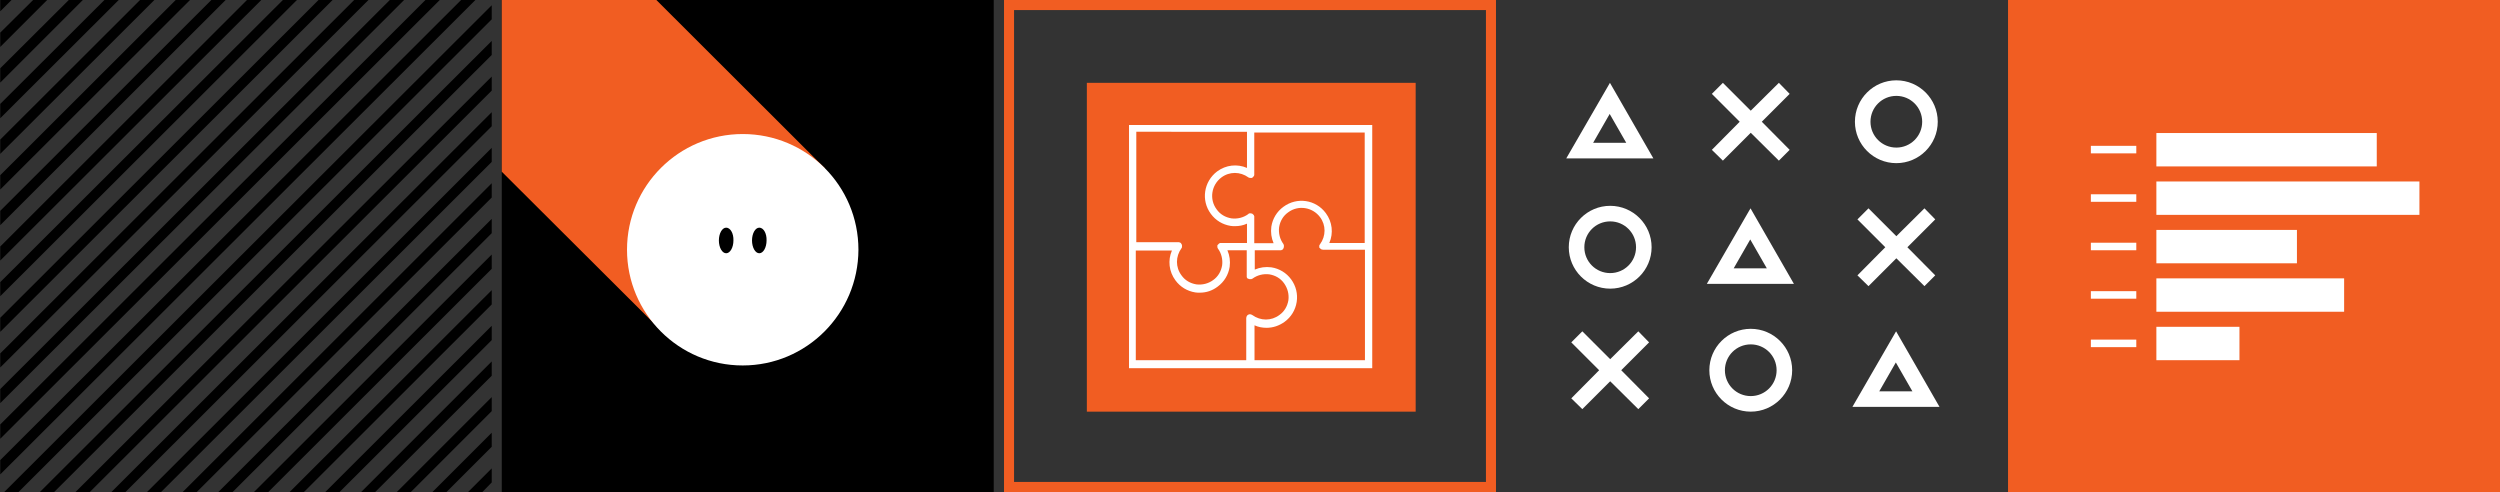
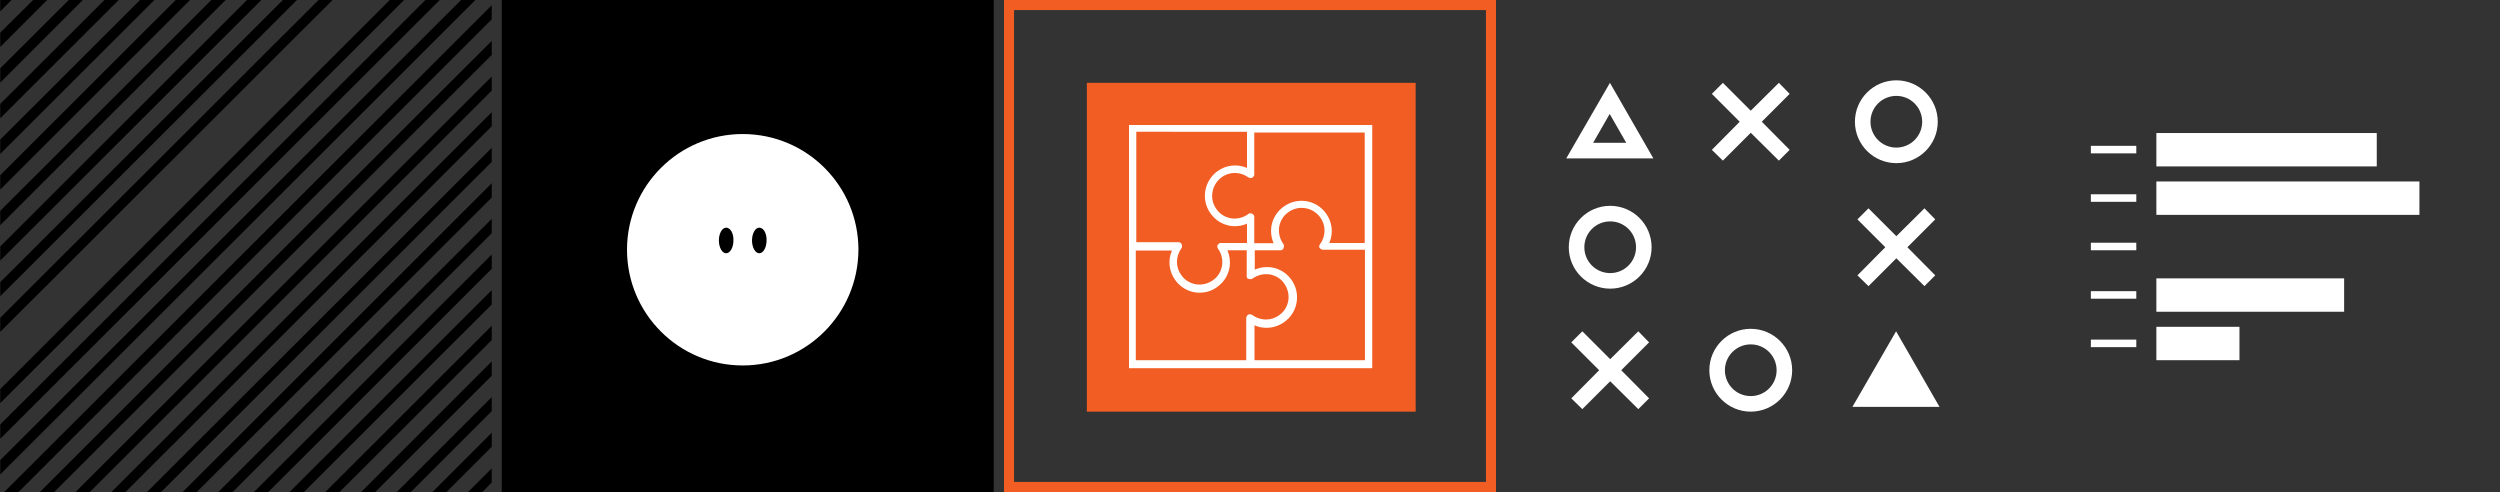
<svg xmlns="http://www.w3.org/2000/svg" version="1.1" id="_x31_" x="0px" y="0px" viewBox="0 0 996 196" style="enable-background:new 0 0 996 196;" xml:space="preserve">
  <rect x="0" y="0" width="996" height="196" fill="#333333" stroke="none" />
  <style type="text/css">
	.st0{fill:#F15D22;}
	.st1{fill:#FFFFFF;}
	.st2{fill:none;}
</style>
  <g>
    <rect x="199.9" y="0" width="196" height="196" />
    <polygon points="7.3,196.1 195.9,7.7 195.9,2.1 1.6,196.1  " />
    <polygon points="84.2,0 0.1,84 0.1,89.7 89.9,0  " />
    <polygon points="121,196.1 195.9,121.3 195.9,115.6 115.3,196.1  " />
    <polygon points="27.4,0 0.1,27.2 0.1,32.9 33,0  " />
    <polygon points="64.1,196.1 195.9,64.5 195.9,58.9 58.5,196.1  " />
-     <polygon points="141.1,0 0.1,140.8 0.1,146.4 146.8,0  " />
    <polygon points="177.8,196.1 195.9,178 195.9,172.4 172.2,196.1  " />
    <polygon points="0.1,0 0.1,4.5 4.6,0  " />
    <polygon points="35.7,196.1 195.9,36.1 195.9,30.5 30,196.1  " />
    <polygon points="112.7,0 0.1,112.4 0.1,118 118.3,0  " />
    <polygon points="149.4,196.1 195.9,149.7 195.9,144 143.8,196.1  " />
    <polygon points="55.8,0 0.1,55.6 0.1,61.3 61.5,0  " />
    <polygon points="92.6,196.1 195.9,92.9 195.9,87.2 86.9,196.1  " />
    <polygon points="169.5,0 0.1,169.1 0.1,174.8 175.2,0  " />
    <polygon points="21.5,196.1 195.9,21.9 195.9,16.3 15.8,196.1  " />
    <polygon points="98.4,0 0.1,98.2 0.1,103.8 104.1,0  " />
    <polygon points="135.2,196.1 195.9,135.5 195.9,129.8 129.5,196.1  " />
    <polygon points="41.6,0 0.1,41.4 0.1,47.1 47.3,0  " />
    <polygon points="78.3,196.1 195.9,78.7 195.9,73 72.7,196.1  " />
    <polygon points="155.3,0 0.1,155 0.1,160.6 161,0  " />
    <polygon points="192.1,196.1 195.9,192.2 195.9,186.6 186.4,196.1  " />
    <polygon points="13.2,0 0.1,13 0.1,18.7 18.8,0  " />
    <polygon points="49.9,196.1 195.9,50.3 195.9,44.7 44.3,196.1  " />
    <polygon points="126.9,0 0.1,126.6 0.1,132.2 132.5,0  " />
    <polygon points="163.6,196.1 195.9,163.8 195.9,158.2 158,196.1  " />
    <polygon points="70,0 0.1,69.8 0.1,75.5 75.7,0  " />
    <polygon points="106.8,196.1 195.9,107.1 195.9,101.4 101.1,196.1  " />
    <polygon points="183.7,0 0.1,183.3 0.1,189 189.4,0  " />
  </g>
-   <path id="_x32_" class="st0" d="M264.3,132.6l-64.4-64.2l0-68.4h61.6l67.2,67.1L264.3,132.6z" />
  <path class="st1" d="M295.9,53.4c-25.4,0-46.1,20.6-46.1,46.1c0,25.4,20.6,46.1,46.1,46.1c25.4,0,46-20.6,46.1-46.1  C342,74,321.4,53.4,295.9,53.4z" />
  <g>
    <path d="M302.5,90.7c-1.6,0-2.9,2.3-2.9,5.1c0,2.8,1.3,5.1,2.9,5.1c1.6,0,2.9-2.3,2.9-5.1C305.5,93,304.2,90.7,302.5,90.7z" />
    <path d="M289.3,90.7c-1.6,0-2.9,2.3-2.9,5.1c0,2.8,1.3,5.1,2.9,5.1c1.6,0,2.9-2.3,2.9-5.1C292.3,93,291,90.7,289.3,90.7z" />
  </g>
  <rect x="400" y="0" class="st2" width="196" height="196" />
  <g>
    <path class="st0" d="M400,0v196h196V0H400z M592,192H404V4h188V192z" />
-     <rect x="800" y="0" class="st0" width="196" height="196" />
    <rect x="433" y="33" class="st0" width="131" height="131" />
  </g>
  <rect x="450" y="50" class="st2" width="96.5" height="96.5" />
  <rect x="450" y="50" class="st2" width="96.5" height="96.5" />
  <g>
    <path class="st1" d="M449.8,49.8v96.9h96.9V49.8H449.8z M543.7,96.8h-14.1c1.7-3.9,1.2-8.4-1.4-11.9c-4-5.4-11.5-6.5-16.9-2.5   c-2.6,1.9-4.3,4.7-4.8,7.9c-0.3,2.3,0,4.5,0.9,6.6h-7.7V86.5c0,0,0,0,0,0c0-0.1,0-0.1,0-0.2c0,0,0,0,0-0.1c0-0.1,0-0.1-0.1-0.2   c0,0,0-0.1,0-0.1c0-0.1-0.1-0.1-0.1-0.2c0,0,0-0.1-0.1-0.1c0,0,0,0,0,0c0,0-0.1-0.1-0.1-0.1c0,0,0-0.1-0.1-0.1c0,0-0.1-0.1-0.1-0.1   c0,0-0.1,0-0.1-0.1c-0.1,0-0.1-0.1-0.2-0.1c0,0-0.1,0-0.1,0c-0.1,0-0.1,0-0.2-0.1c0,0-0.1,0-0.1,0c-0.1,0-0.1,0-0.2,0   c0,0,0,0-0.1,0c0,0,0,0,0,0c-0.1,0-0.1,0-0.2,0c0,0-0.1,0-0.1,0c-0.1,0-0.1,0-0.2,0.1c0,0-0.1,0-0.1,0c0,0-0.1,0-0.1,0.1   c-0.1,0-0.1,0.1-0.1,0.1c0,0,0,0,0,0c-1.9,1.4-4.3,2-6.7,1.7c-2.4-0.4-4.5-1.6-5.9-3.6c-3-4-2.1-9.7,1.9-12.7   c3.2-2.4,7.5-2.4,10.8,0c0,0,0,0,0,0c0.1,0,0.1,0.1,0.2,0.1c0,0,0,0,0.1,0c0.1,0,0.1,0,0.2,0.1c0,0,0.1,0,0.1,0c0,0,0.1,0,0.1,0   c0.1,0,0.1,0,0.2,0c0,0,0,0,0,0c0,0,0.1,0,0.1,0c0.1,0,0.1,0,0.2,0c0,0,0.1,0,0.1,0c0,0,0.1,0,0.1,0c0,0,0.1,0,0.1-0.1   c0,0,0.1,0,0.1-0.1c0,0,0.1-0.1,0.1-0.1c0,0,0.1-0.1,0.1-0.1c0,0,0.1-0.1,0.1-0.1c0,0,0.1-0.1,0.1-0.1c0,0,0,0,0,0   c0,0,0.1-0.1,0.1-0.1c0,0,0.1-0.1,0.1-0.1c0,0,0-0.1,0-0.1c0-0.1,0-0.1,0.1-0.2c0,0,0-0.1,0-0.1c0-0.1,0-0.1,0-0.2c0,0,0,0,0,0   V52.8h44V96.8z M496.8,52.8v14.1c-3.9-1.7-8.4-1.2-11.9,1.4c-5.3,4-6.5,11.5-2.5,16.9c1.9,2.6,4.7,4.3,7.9,4.8   c0.6,0.1,1.2,0.1,1.8,0.1c1.6,0,3.2-0.3,4.7-1v7.7h-10.3c0,0,0,0,0,0c-0.1,0-0.2,0-0.3,0c0,0,0,0,0,0c-0.1,0-0.2,0-0.2,0.1   c0,0,0,0-0.1,0c-0.1,0-0.1,0.1-0.2,0.1c0,0-0.1,0-0.1,0.1c0,0,0,0,0,0c0,0-0.1,0.1-0.1,0.1c0,0-0.1,0.1-0.1,0.1   c0,0-0.1,0.1-0.1,0.1c0,0-0.1,0.1-0.1,0.1c0,0-0.1,0.1-0.1,0.1c0,0,0,0.1-0.1,0.1c0,0,0,0.1,0,0.1c0,0,0,0.1,0,0.1c0,0,0,0.1,0,0.1   c0,0,0,0.1,0,0.1c0,0,0,0,0,0c0,0,0,0.1,0,0.1c0,0.1,0,0.1,0,0.2c0,0,0,0.1,0,0.1c0,0.1,0,0.1,0.1,0.2c0,0,0,0,0,0.1   c0,0.1,0.1,0.1,0.1,0.2c0,0,0,0,0,0c1.4,1.9,2,4.3,1.7,6.7c-0.4,2.4-1.6,4.5-3.6,5.9c-1.9,1.4-4.3,2-6.7,1.7   c-2.4-0.4-4.5-1.6-5.9-3.6c-2.4-3.2-2.4-7.5,0-10.8c0,0,0,0,0,0c0,0,0.1-0.1,0.1-0.2c0,0,0-0.1,0.1-0.1c0,0,0-0.1,0-0.1   c0,0,0-0.1,0-0.1c0,0,0-0.1,0-0.1c0-0.1,0-0.1,0-0.2c0,0,0,0,0,0c0,0,0,0,0-0.1c0-0.1,0-0.1,0-0.2c0,0,0-0.1,0-0.1   c0-0.1,0-0.1-0.1-0.2c0,0,0-0.1,0-0.1c0-0.1-0.1-0.1-0.1-0.2c0,0,0,0-0.1-0.1c0-0.1-0.1-0.1-0.1-0.2c0,0,0,0-0.1-0.1   c0,0-0.1-0.1-0.1-0.1c0,0,0,0,0,0c0,0,0,0-0.1,0c-0.1,0-0.1-0.1-0.2-0.1c0,0,0,0,0,0c-0.1,0-0.2-0.1-0.3-0.1c0,0,0,0,0,0   c-0.1,0-0.2,0-0.3,0c0,0,0,0,0,0h-16.7v-44H496.8z M452.8,99.8h14.1c-1.7,3.9-1.2,8.4,1.4,11.9c1.9,2.6,4.7,4.3,7.9,4.8   c0.6,0.1,1.2,0.1,1.8,0.1c2.6,0,5-0.8,7.1-2.4c2.6-1.9,4.3-4.7,4.8-7.9c0.3-2.3,0-4.5-0.9-6.6h7.7V110c0,0,0,0,0,0   c0,0.1,0,0.2,0,0.3c0,0,0,0,0,0c0,0.1,0,0.2,0.1,0.3c0,0,0,0,0,0c0,0.1,0.1,0.1,0.1,0.2c0,0,0,0,0,0c0,0,0,0,0,0   c0,0,0.1,0.1,0.1,0.1c0,0,0,0,0,0c0.1,0.1,0.1,0.1,0.2,0.1c0,0,0,0,0,0c0.1,0,0.1,0.1,0.2,0.1c0,0,0,0,0.1,0c0.1,0,0.1,0,0.2,0.1   c0,0,0.1,0,0.1,0c0.1,0,0.1,0,0.2,0c0,0,0,0,0.1,0c0,0,0,0,0,0c0.1,0,0.1,0,0.2,0c0,0,0.1,0,0.1,0c0,0,0.1,0,0.1,0   c0.1,0,0.1,0,0.2-0.1c0,0,0.1,0,0.1,0c0.1,0,0.1-0.1,0.2-0.1c0,0,0,0,0,0c1.9-1.4,4.3-2,6.7-1.7c2.4,0.4,4.5,1.6,5.9,3.6   s2,4.3,1.7,6.7c-0.4,2.4-1.6,4.5-3.6,5.9c-3.2,2.4-7.5,2.4-10.8,0c-0.7-0.5-1.6-0.4-2.1,0.3c-0.2,0.3-0.3,0.6-0.3,1c0,0,0,0,0,0.1   v16.6h-44V99.8z M499.8,143.7v-14.1c1.5,0.7,3.1,1,4.8,1c2.5,0,5-0.8,7.2-2.4c2.6-1.9,4.3-4.7,4.8-7.9c0.5-3.2-0.3-6.4-2.2-9   c-1.9-2.6-4.7-4.3-7.9-4.8c-2.3-0.3-4.5,0-6.6,0.9v-7.7H510c0,0,0,0,0,0c0.1,0,0.2,0,0.3,0c0,0,0,0,0,0c0.1,0,0.2,0,0.3-0.1   c0,0,0,0,0,0c0.1,0,0.1-0.1,0.2-0.1c0,0,0,0,0.1,0c0,0,0,0,0,0c0,0,0.1-0.1,0.1-0.1c0,0,0,0,0.1-0.1c0,0,0.1-0.1,0.1-0.2   c0,0,0,0,0.1-0.1c0-0.1,0.1-0.1,0.1-0.2c0,0,0-0.1,0-0.1c0-0.1,0-0.1,0.1-0.2c0,0,0-0.1,0-0.1c0-0.1,0-0.1,0-0.2c0,0,0-0.1,0-0.1   c0,0,0,0,0,0c0,0,0-0.1,0-0.1c0-0.1,0-0.1,0-0.2c0,0,0-0.1,0-0.1c0-0.1,0-0.1-0.1-0.2c0,0,0,0,0-0.1c0-0.1-0.1-0.1-0.1-0.2   c0,0,0,0,0,0c-1.4-1.9-2-4.3-1.7-6.7c0.4-2.4,1.6-4.5,3.6-5.9c4-3,9.7-2.1,12.7,1.9c2.4,3.2,2.4,7.5,0,10.8c0,0,0,0,0,0   c-0.1,0.1-0.1,0.2-0.2,0.3c0,0,0,0,0,0c0,0.1-0.1,0.2-0.1,0.2c0,0,0,0,0,0c0,0.1,0,0.1,0,0.2c0,0,0,0.1,0,0.1c0,0,0,0,0,0   c0,0,0,0.1,0,0.1c0,0,0,0.1,0,0.1c0,0.1,0,0.1,0,0.2c0,0,0,0.1,0,0.1c0,0,0,0.1,0.1,0.1c0,0,0,0.1,0.1,0.1c0,0,0,0.1,0.1,0.1   c0,0,0.1,0.1,0.1,0.1c0,0,0.1,0.1,0.1,0.1c0,0,0.1,0.1,0.1,0.1c0,0,0,0,0,0c0.1,0.1,0.2,0.1,0.4,0.2c0,0,0.1,0,0.1,0   c0.1,0,0.2,0,0.3,0.1c0,0,0,0,0.1,0c0,0,0,0,0,0h16.7v44H499.8z" />
    <path class="st1" d="M641.5,82c-9.1,0-16.5,7.4-16.5,16.5c0,9.1,7.4,16.5,16.5,16.5c9.1,0,16.5-7.4,16.5-16.5   C658,89.4,650.6,82,641.5,82z M641.5,108.8c-5.7,0-10.3-4.6-10.3-10.3c0,0,0,0,0,0c0-5.7,4.6-10.3,10.3-10.3v0   c5.7,0,10.3,4.6,10.3,10.3C651.8,104.2,647.2,108.8,641.5,108.8z" />
-     <path class="st1" d="M680,113.1h34.7L697.4,83L680,113.1z M690.7,106.9l6.6-11.5l6.6,11.5H690.7z" />
    <polygon class="st1" points="766.7,83 755.5,94.1 744.4,83 740,87.4 751.1,98.5 740,109.7 744.4,114 755.5,102.9 766.7,114    771,109.7 759.9,98.5 771,87.4  " />
    <path class="st1" d="M755.5,65c9.1,0,16.5-7.4,16.5-16.5c0-9.1-7.4-16.5-16.5-16.5c-9.1,0-16.5,7.4-16.5,16.5   C739,57.6,746.4,65,755.5,65z M745.2,48.5c0-5.7,4.6-10.3,10.3-10.3v0c5.7,0,10.3,4.6,10.3,10.3c0,5.7-4.6,10.3-10.3,10.3   S745.2,54.2,745.2,48.5C745.2,48.5,745.2,48.5,745.2,48.5z" />
    <path class="st1" d="M697.5,131c-9.1,0-16.5,7.4-16.5,16.5c0,9.1,7.4,16.5,16.5,16.5c9.1,0,16.5-7.4,16.5-16.5   C714,138.4,706.6,131,697.5,131z M697.5,157.8c-5.7,0-10.3-4.6-10.3-10.3c0,0,0,0,0,0c0-5.7,4.6-10.3,10.3-10.3v0   c5.7,0,10.3,4.6,10.3,10.3C707.8,153.2,703.2,157.8,697.5,157.8z" />
    <path class="st1" d="M624,63.1h34.7L641.4,33L624,63.1z M634.7,56.9l6.6-11.5l6.6,11.5H634.7z" />
-     <path class="st1" d="M738,162.1h34.7L755.4,132L738,162.1z M748.7,155.9l6.6-11.5l6.6,11.5H748.7z" />
+     <path class="st1" d="M738,162.1h34.7L755.4,132L738,162.1z M748.7,155.9l6.6-11.5H748.7z" />
    <polygon class="st1" points="686.4,64 697.5,52.9 708.7,64 713,59.7 701.9,48.5 713,37.4 708.7,33 697.5,44.1 686.4,33 682,37.4    693.1,48.5 682,59.7  " />
    <polygon class="st1" points="652.7,132 641.5,143.1 630.4,132 626,136.4 637.1,147.5 626,158.7 630.4,163 641.5,151.9 652.7,163    657,158.7 645.9,147.5 657,136.4  " />
    <rect x="859.1" y="53" class="st1" width="87.8" height="13.3" />
    <rect x="859.1" y="72.3" class="st1" width="104.8" height="13.3" />
-     <rect x="859.1" y="91.6" class="st1" width="56" height="13.3" />
    <rect x="859.1" y="110.9" class="st1" width="74.8" height="13.3" />
    <rect x="859.1" y="130.2" class="st1" width="33.1" height="13.3" />
    <rect x="833" y="58.1" class="st1" width="18.1" height="3" />
    <rect x="833" y="77.4" class="st1" width="18.1" height="3" />
    <rect x="833" y="96.7" class="st1" width="18.1" height="3" />
    <rect x="833" y="116" class="st1" width="18.1" height="3" />
    <rect x="833" y="135.3" class="st1" width="18.1" height="3" />
  </g>
</svg>